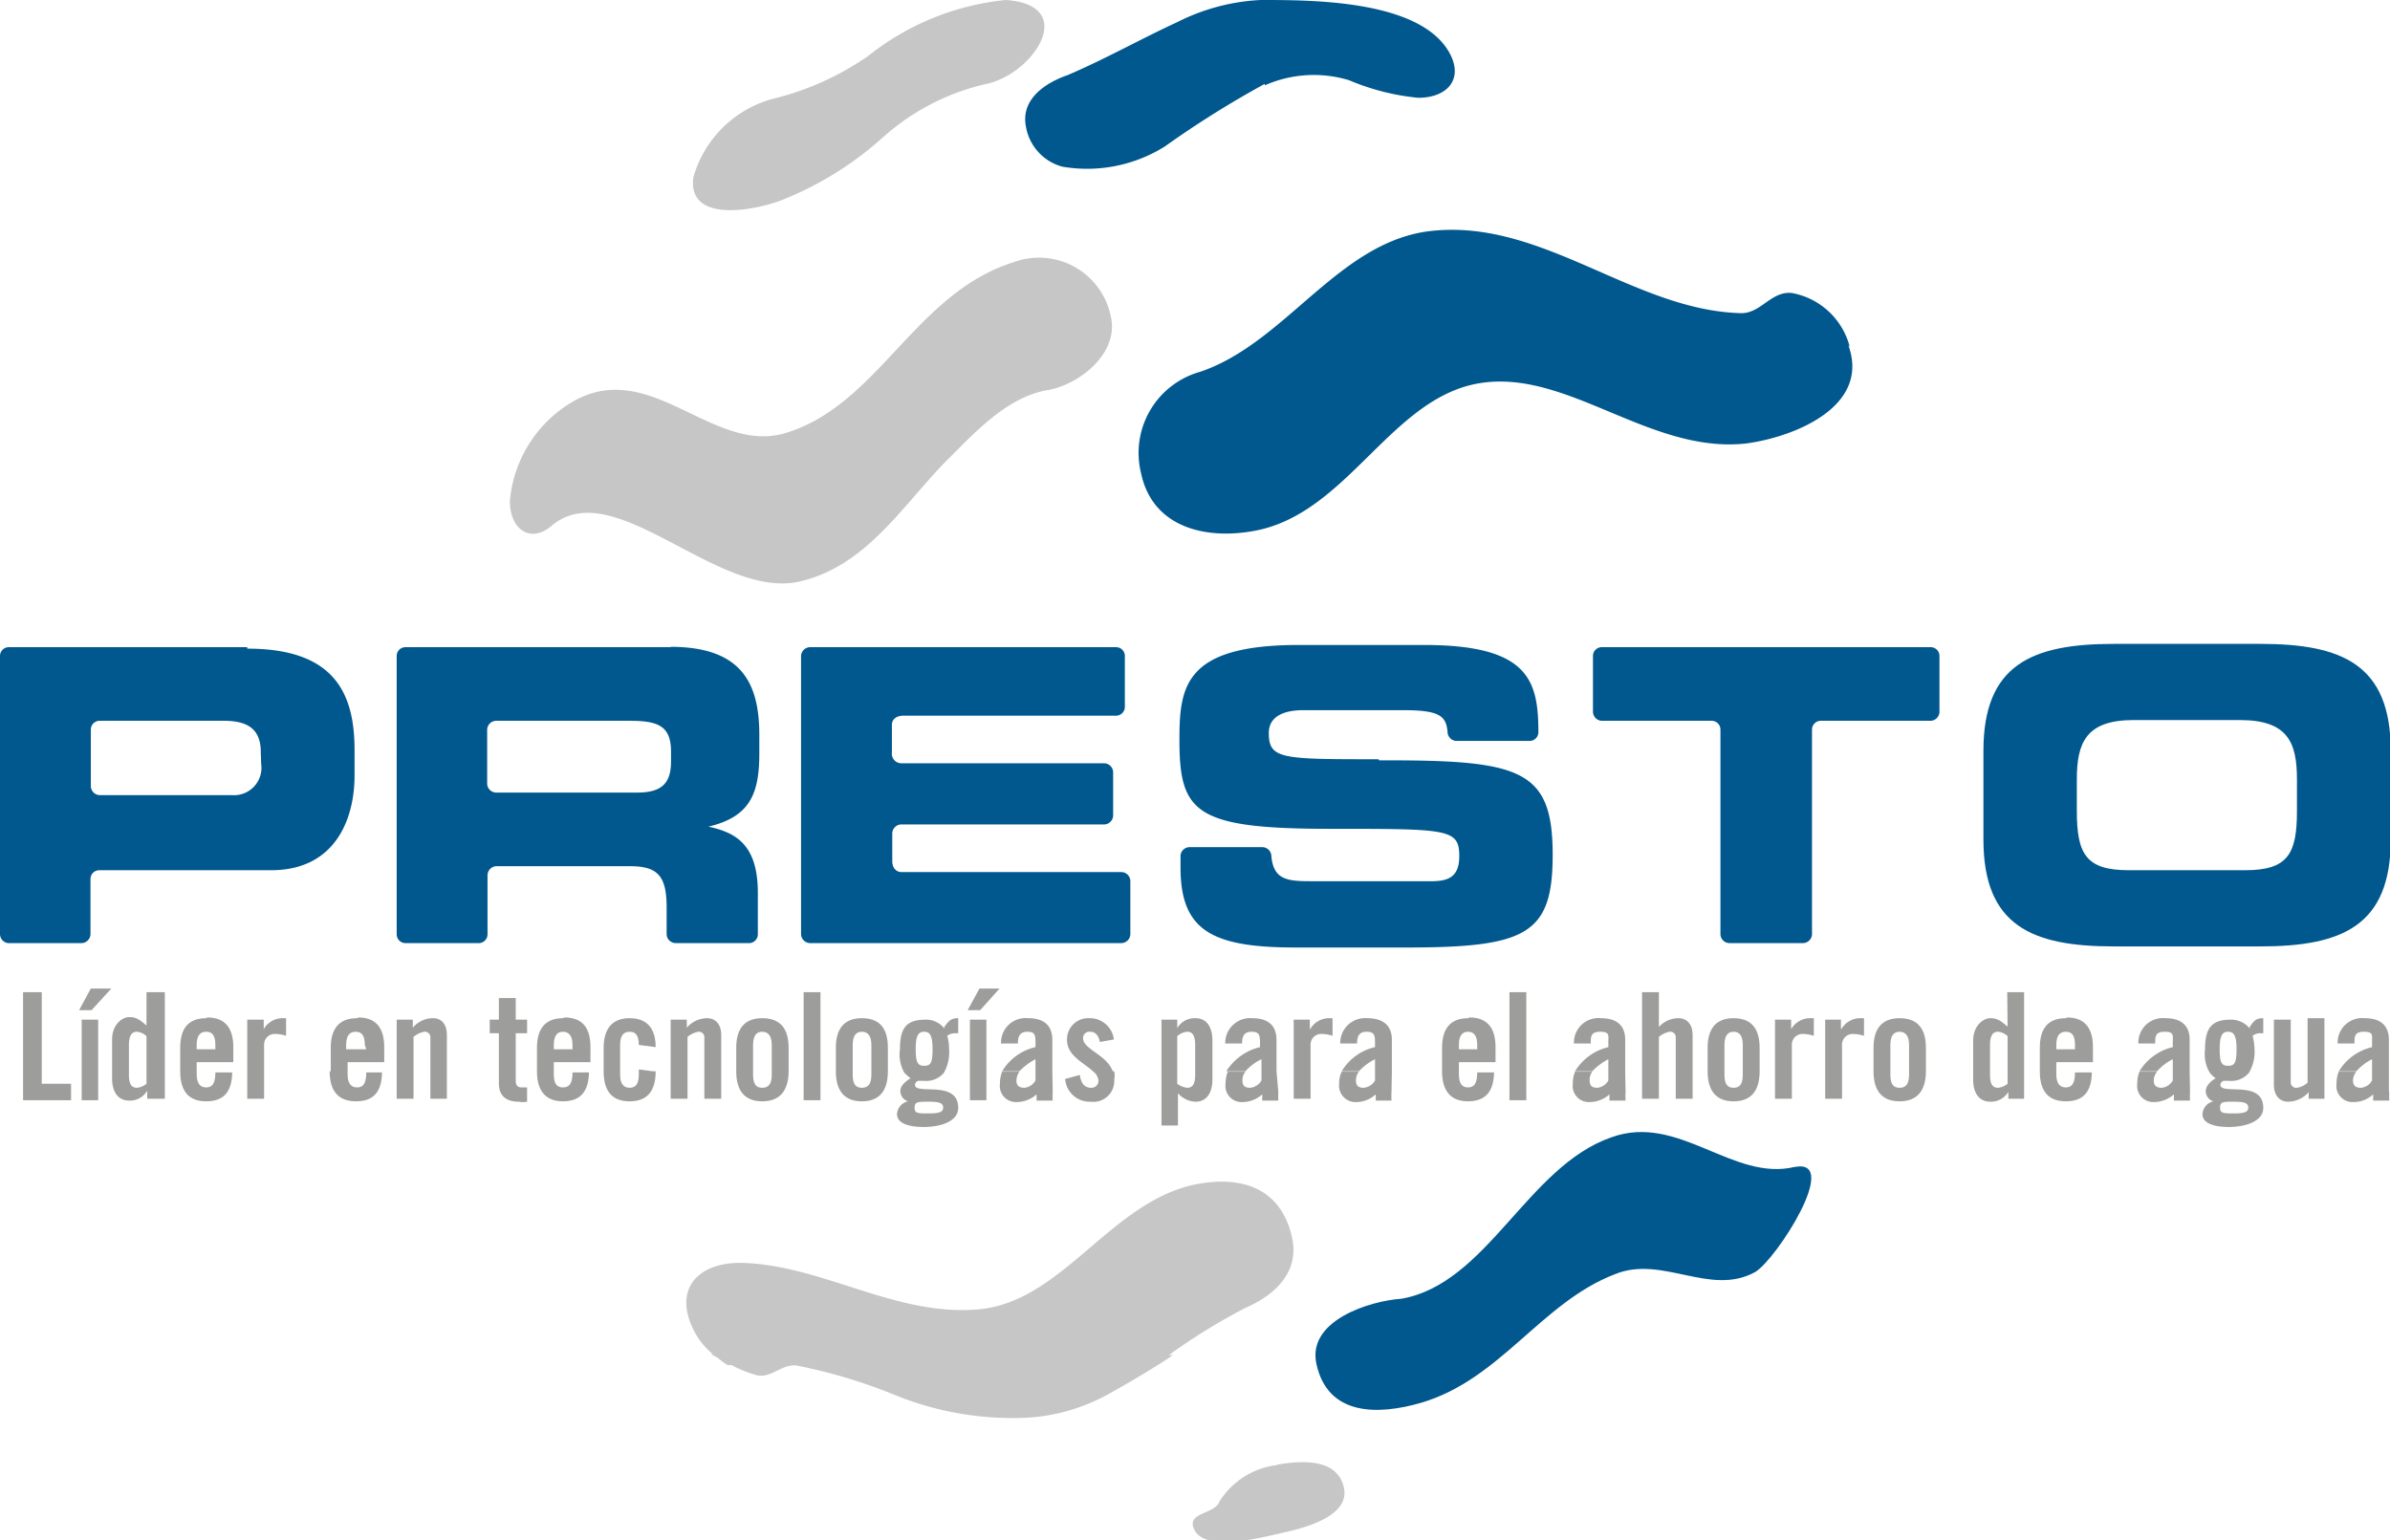
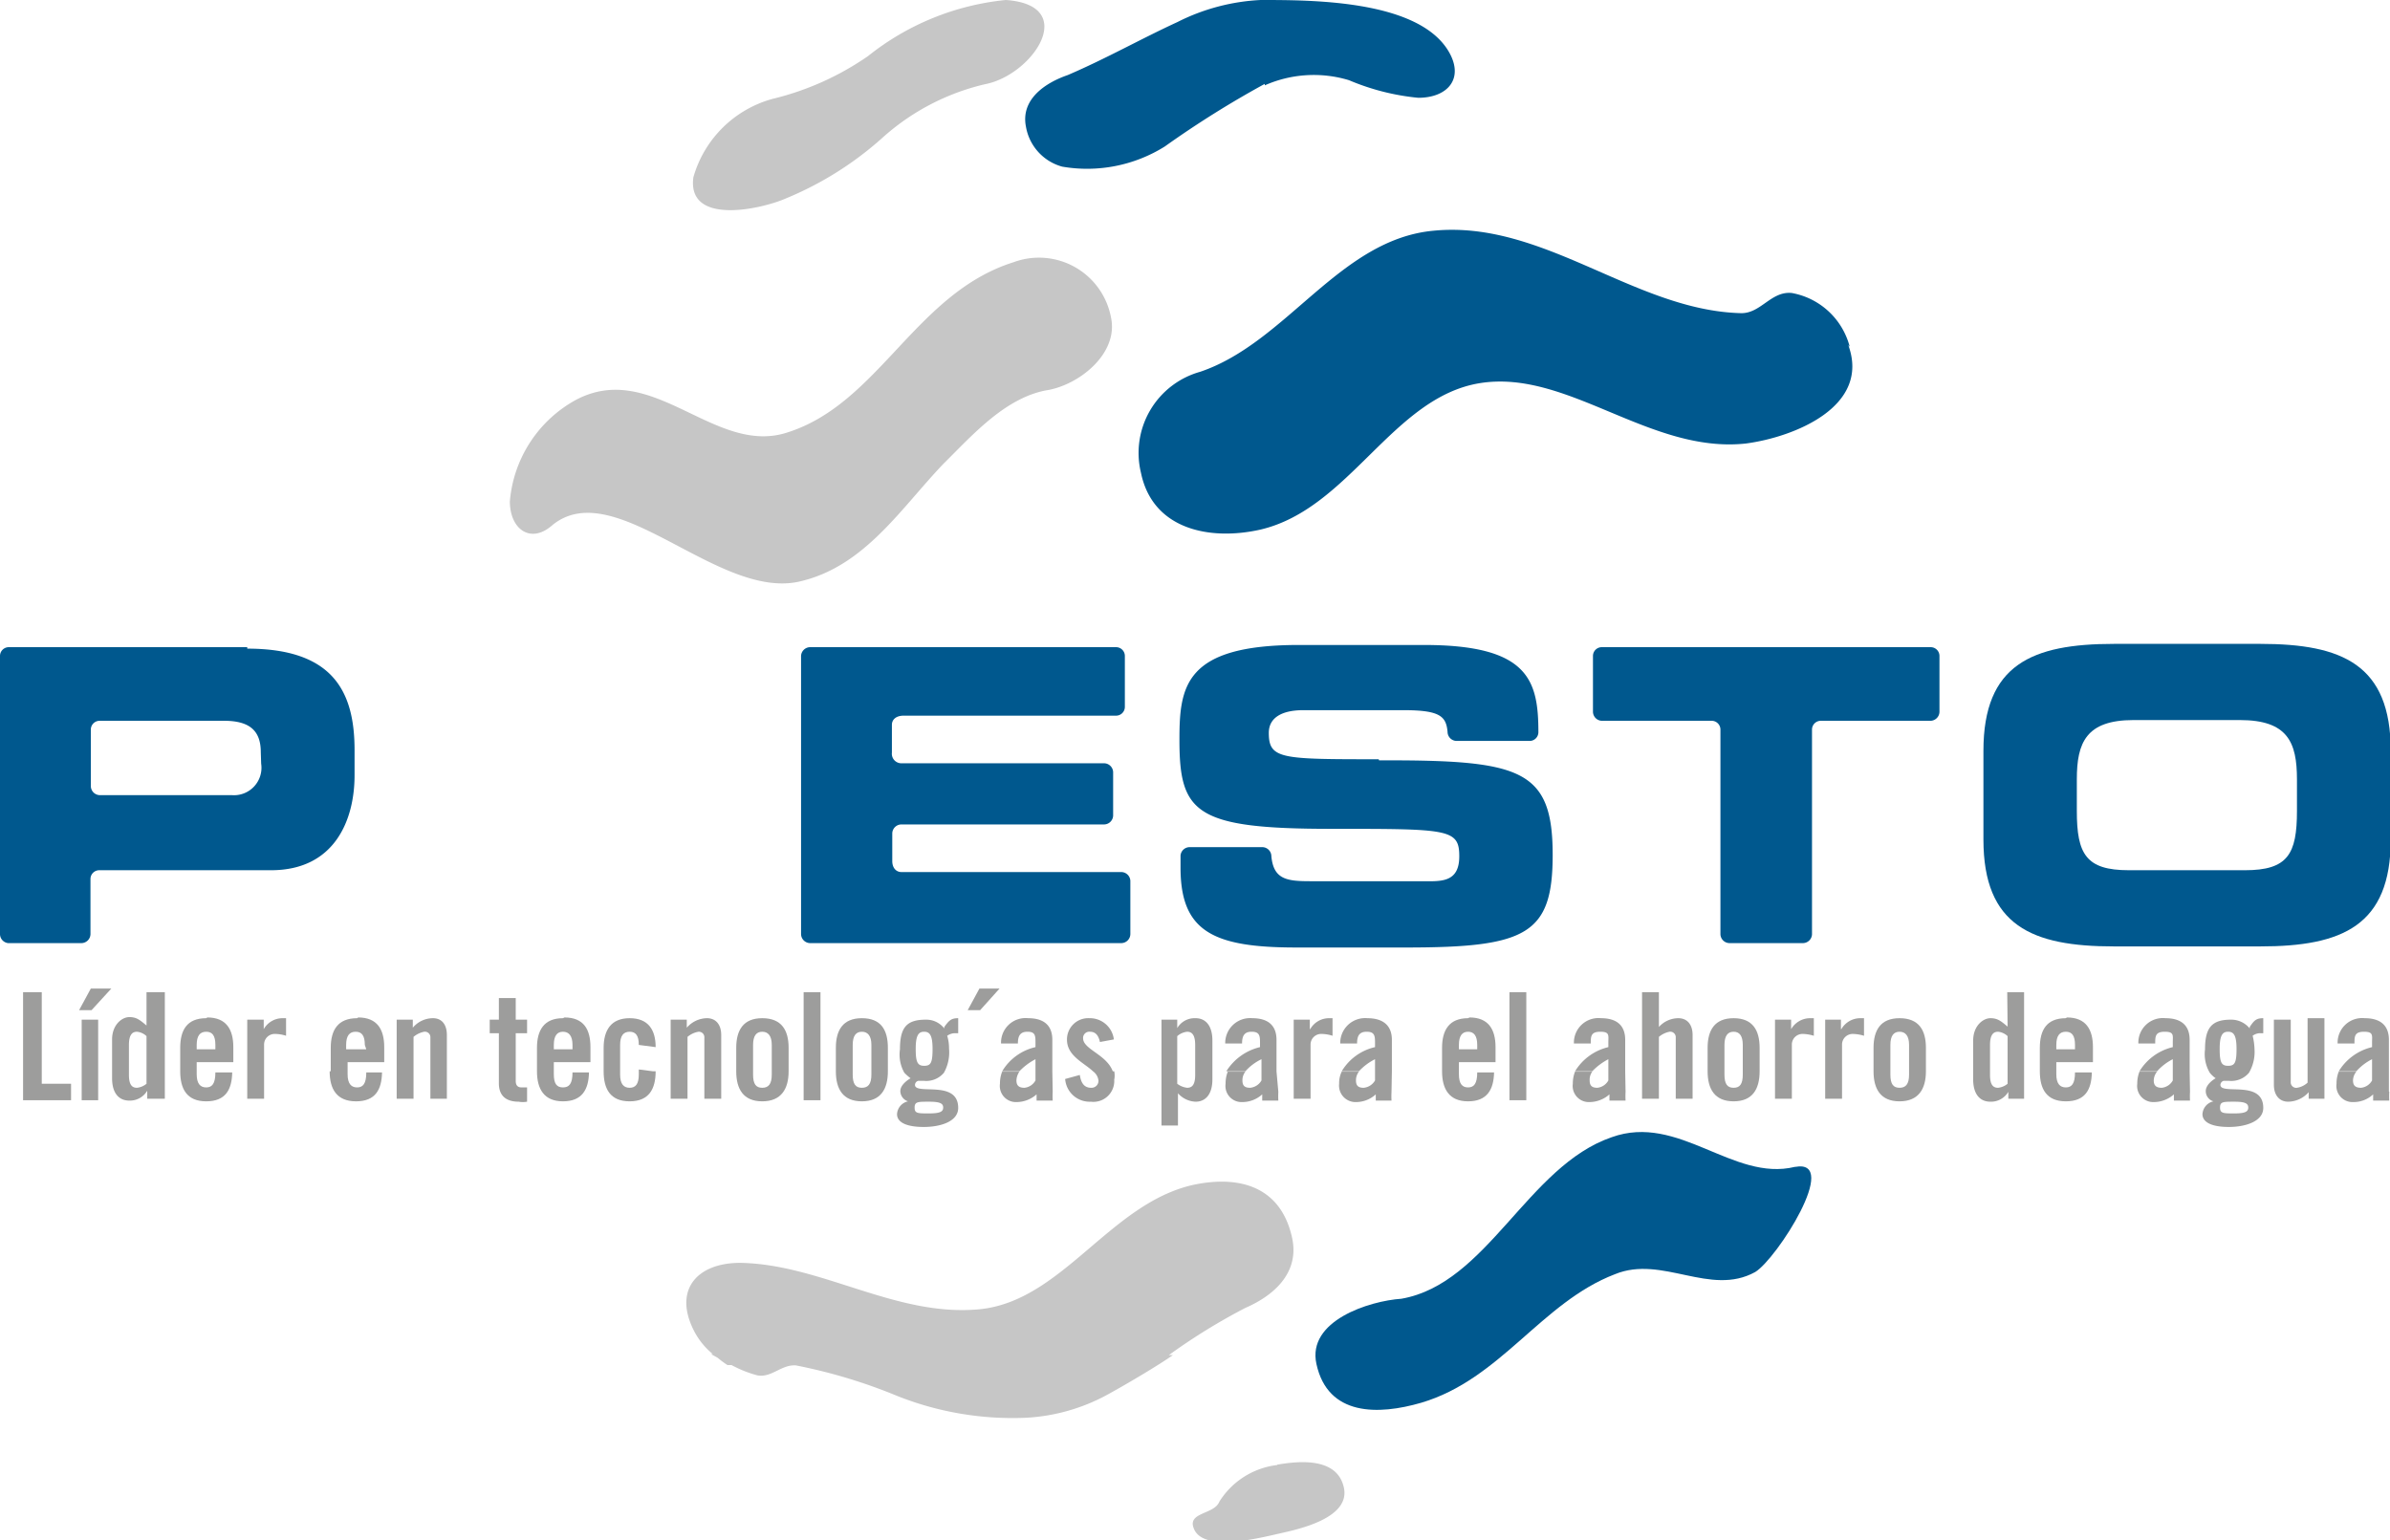
<svg xmlns="http://www.w3.org/2000/svg" viewBox="0 0 65.25 42.06">
  <defs>
    <style>.cls-1{fill:#00588e;}.cls-2{fill:#c6c6c6;}.cls-3{fill:#9d9d9c;}</style>
  </defs>
  <g id="Capa_2" data-name="Capa 2">
    <g id="Capa_1-2" data-name="Capa 1">
      <path class="cls-1" d="M34.53,2.33a3.31,3.31,0,0,1,2.3-.14,6.41,6.41,0,0,0,1.89.48c.83,0,1.29-.56.79-1.33C38.63,0,35.81,0,34.42,0a5.63,5.63,0,0,0-2.27.6c-1,.46-1.95,1-3,1.45-.61.21-1.29.66-1.14,1.41A1.37,1.37,0,0,0,29,4.55,4,4,0,0,0,31.8,4a27,27,0,0,1,2.73-1.71" />
      <path class="cls-1" d="M49,31.86c-1.69.41-3.17-1.47-5-.81-2.3.79-3.39,4-5.74,4.41-.88.06-2.58.6-2.32,1.78.31,1.43,1.69,1.4,2.86,1.06,2.17-.64,3.28-2.74,5.29-3.51,1.29-.53,2.6.62,3.83-.06.59-.36,2.34-3.1,1.09-2.87" />
      <path class="cls-1" d="M50.5,9.47A2,2,0,0,0,48.92,8c-.57-.06-.85.57-1.4.55C44.61,8.47,42.14,6,39.13,6.3c-2.56.24-4,3.05-6.36,3.85a2.3,2.3,0,0,0-1.62,2.76c.32,1.55,1.88,1.86,3.26,1.55,2.44-.57,3.61-3.62,6-4s4.63,1.93,7.25,1.65c1.3-.17,3.42-1,2.8-2.69" />
      <path class="cls-2" d="M34.87,40a2.16,2.16,0,0,0-1.58,1c-.14.36-.9.28-.69.75.27.64,1.84.23,2.33.12s1.94-.41,1.76-1.25-1.23-.73-1.82-.63" />
      <path class="cls-2" d="M34,35.71c.83-.36,1.49-1,1.27-1.94-.31-1.36-1.41-1.69-2.69-1.42-2.29.51-3.59,3.2-5.87,3.4s-4.28-1.23-6.5-1.27c-1.2,0-1.85.76-1.24,1.9a2,2,0,0,0,.49.59h-.05l.18.1a2.69,2.69,0,0,0,.27.2h.11a3.23,3.23,0,0,0,.7.28c.39.08.66-.3,1.06-.27a14.57,14.57,0,0,1,2.78.84,8.53,8.53,0,0,0,3.49.59,5.21,5.21,0,0,0,2.25-.64c.44-.24,1.36-.78,1.77-1.07h-.11A16.52,16.52,0,0,1,34,35.71" />
      <path class="cls-2" d="M21.45,5.42a9.17,9.17,0,0,0,2.61-1.63A6.34,6.34,0,0,1,26.89,2.3C28.2,2.05,29.48.14,27.46,0A7.15,7.15,0,0,0,23.7,1.53,7.76,7.76,0,0,1,21.09,2.7a3.1,3.1,0,0,0-2.16,2.14c-.18,1.33,1.86.87,2.52.58" />
      <path class="cls-2" d="M21.9,15.86c1.73-.43,2.71-2,3.86-3.2.77-.76,1.66-1.78,2.79-2,.89-.13,2-1,1.78-2a2,2,0,0,0-2.66-1.5C25,8,24,11,21.52,11.8c-2,.68-3.69-2-5.8-.88a3.49,3.49,0,0,0-1.8,2.77c0,.76.57,1.18,1.17.64,1.73-1.39,4.57,2.13,6.81,1.53" />
      <path class="cls-1" d="M7.13,20.85a.75.75,0,0,1-.8.86H2.72a.25.25,0,0,1-.24-.25V19.92a.24.24,0,0,1,.24-.24h3.4c.74,0,1,.31,1,.86Zm-.38-3.18H.24a.24.24,0,0,0-.24.24v7.6a.25.25,0,0,0,.22.24h2a.25.25,0,0,0,.25-.25V24a.24.24,0,0,1,.24-.24H7.4c1.75,0,2.28-1.39,2.28-2.59v-.69c0-1.59-.58-2.77-2.93-2.77" />
      <path class="cls-1" d="M37.64,20.73c-2.66,0-3,0-3-.72,0-.43.38-.62.94-.62h2.74c1,0,1.16.17,1.2.59a.25.25,0,0,0,.25.25h2A.24.24,0,0,0,42,20c0-1.42-.26-2.39-3.12-2.39H35.46c-3.12,0-3.26,1.13-3.26,2.59,0,2,.43,2.43,4.15,2.43,3.2,0,3.49,0,3.49.75s-.54.68-1.07.68h-3c-.64,0-1-.05-1.06-.68a.25.25,0,0,0-.24-.25h-2a.25.25,0,0,0-.24.23v.33c0,1.75.9,2.18,3.16,2.18h3c3.29,0,4-.36,4-2.53,0-2.36-.89-2.59-4.74-2.58" />
      <path class="cls-1" d="M52.73,17.67h-9a.24.24,0,0,0-.24.24v1.52a.25.25,0,0,0,.24.25h3a.24.24,0,0,1,.24.24v5.59a.25.25,0,0,0,.25.24h2a.25.25,0,0,0,.25-.24V19.92a.24.24,0,0,1,.24-.24h3a.25.25,0,0,0,.24-.25V17.91a.24.24,0,0,0-.24-.24" />
      <path class="cls-1" d="M62.71,22.14c0,1.18-.25,1.62-1.42,1.62H58.12c-1.17,0-1.42-.44-1.42-1.62v-.86c0-1,.25-1.62,1.55-1.62h2.9c1.31,0,1.56.61,1.56,1.62Zm-1-4.56h-4c-2.23,0-3.56.56-3.56,2.92v2.42c0,2.36,1.33,2.92,3.56,2.92h4c2.23,0,3.56-.56,3.56-2.92V20.5c0-2.36-1.33-2.92-3.56-2.92" />
-       <path class="cls-1" d="M18.32,20.79c0,.59-.25.85-.92.85H13.55a.25.25,0,0,1-.25-.24V19.92a.25.25,0,0,1,.25-.24h3.63c.78,0,1.14.13,1.14.85Zm0-3.12H11.07a.24.24,0,0,0-.24.24v7.6a.24.24,0,0,0,.24.24h2a.24.24,0,0,0,.24-.24V23.9a.25.25,0,0,1,.25-.25H17.2c.77,0,1,.28,1,1.13v.73a.25.25,0,0,0,.25.24h2a.24.24,0,0,0,.24-.24V24.38c0-1.33-.61-1.65-1.35-1.81,1.14-.27,1.39-.9,1.39-2v-.51c0-1.45-.52-2.4-2.43-2.4" />
      <path class="cls-1" d="M30.61,23.81h-6c-.14,0-.25-.11-.25-.3v-.75a.25.25,0,0,1,.25-.25h5.53a.25.25,0,0,0,.25-.24V21.08a.25.25,0,0,0-.25-.24H24.6a.26.26,0,0,1-.25-.29v-.76c0-.14.11-.25.32-.25h5.8a.24.24,0,0,0,.24-.24V17.91a.24.24,0,0,0-.24-.24H22.12a.25.25,0,0,0-.25.24V25.5a.25.25,0,0,0,.25.25h8.49a.25.25,0,0,0,.25-.25V24.05a.25.25,0,0,0-.25-.24" />
      <path class="cls-3" d="M28.73,29.25v-.86c0-.4-.24-.59-.66-.59a.67.67,0,0,0-.74.69h.46c0-.19.05-.32.26-.32s.22.1.22.29v.13a1.43,1.43,0,0,0-.91.66h.47a1.68,1.68,0,0,1,.44-.33v.58a.39.39,0,0,1-.3.2c-.14,0-.22-.05-.22-.2a.46.46,0,0,1,.08-.24h-.47a.88.88,0,0,0-.06.33.44.44,0,0,0,.46.5.83.83,0,0,0,.54-.21c0,.05,0,.11,0,.17h.44a2.24,2.24,0,0,1,0-.24Z" />
      <path class="cls-3" d="M30.38,29.25c-.17-.46-.81-.6-.81-.9a.17.17,0,0,1,.19-.18c.15,0,.23.1.27.28l.38-.07a.66.66,0,0,0-.67-.58.58.58,0,0,0-.61.59c0,.44.47.63.71.86h0a.36.36,0,0,1,.15.26.19.19,0,0,1-.2.19c-.21,0-.28-.16-.31-.35l-.4.11a.67.67,0,0,0,.7.62.57.57,0,0,0,.64-.6.59.59,0,0,0,0-.23Z" />
      <path class="cls-3" d="M34.85,29.25v-.86c0-.4-.24-.59-.66-.59a.68.68,0,0,0-.74.69h.46c0-.19.05-.32.26-.32s.23.1.23.29v.13a1.49,1.49,0,0,0-.92.66H34a1.39,1.39,0,0,1,.44-.33v.58a.4.4,0,0,1-.31.2c-.14,0-.21-.05-.21-.2a.38.38,0,0,1,.08-.24h-.48a.88.88,0,0,0-.06.33.44.44,0,0,0,.46.5.81.81,0,0,0,.54-.21c0,.05,0,.11,0,.17h.44a2.24,2.24,0,0,1,0-.24Z" />
      <polygon class="cls-3" points="1.14 29.25 1.14 27.09 0.63 27.09 0.63 29.25 0.63 30.04 1.94 30.04 1.94 29.59 1.14 29.59 1.14 29.25" />
      <path class="cls-3" d="M59.78,29.25v-.86c0-.4-.24-.59-.66-.59a.67.67,0,0,0-.74.69h.46c0-.19,0-.32.26-.32s.22.1.22.29v.13a1.46,1.46,0,0,0-.91.66h.48a1.44,1.44,0,0,1,.43-.33v.58a.39.39,0,0,1-.3.2c-.14,0-.22-.05-.22-.2a.4.4,0,0,1,.09-.24h-.48a.88.88,0,0,0-.06.33.44.44,0,0,0,.46.5.83.83,0,0,0,.54-.21c0,.05,0,.11,0,.17h.44a2.24,2.24,0,0,1,0-.24Z" />
      <path class="cls-3" d="M38,29.25v-.86c0-.4-.25-.59-.67-.59a.68.68,0,0,0-.74.69h.46c0-.19.05-.32.26-.32s.23.1.23.29v.13a1.43,1.43,0,0,0-.91.66h.47a1.52,1.52,0,0,1,.44-.33v.58a.4.4,0,0,1-.31.2c-.14,0-.21-.05-.21-.2a.38.38,0,0,1,.08-.24h-.47a.72.72,0,0,0-.07.33.45.45,0,0,0,.47.5.8.8,0,0,0,.53-.21l0,.17h.43a2.12,2.12,0,0,1,0-.24Z" />
      <path class="cls-3" d="M65.22,29.8V28.39c0-.4-.24-.59-.66-.59a.67.67,0,0,0-.74.69h.46c0-.19,0-.32.26-.32s.22.1.22.29v.13a1.46,1.46,0,0,0-.91.66h.48a1.44,1.44,0,0,1,.43-.33v.58a.39.39,0,0,1-.3.2c-.14,0-.22-.05-.22-.2a.4.4,0,0,1,.09-.24h-.48a.88.88,0,0,0-.06.33.44.44,0,0,0,.46.5.78.78,0,0,0,.54-.21c0,.05,0,.11,0,.17h.44a2.24,2.24,0,0,1,0-.24" />
      <path class="cls-3" d="M44.37,29.25v-.86c0-.4-.24-.59-.66-.59a.67.67,0,0,0-.74.69h.46c0-.19,0-.32.26-.32s.22.1.22.29v.13a1.46,1.46,0,0,0-.91.66h.47a1.68,1.68,0,0,1,.44-.33v.58a.39.39,0,0,1-.3.2c-.14,0-.21-.05-.21-.2a.37.37,0,0,1,.07-.24H43a.88.88,0,0,0-.06.33.44.44,0,0,0,.46.5.83.83,0,0,0,.54-.21c0,.05,0,.11,0,.17h.44a2.24,2.24,0,0,1,0-.24Z" />
      <path class="cls-3" d="M7.2,28.1v-.26H6.75V30h.46V28.53a.29.29,0,0,1,.31-.3,1,1,0,0,1,.29.05V27.8H7.72a.59.59,0,0,0-.52.3" />
      <path class="cls-3" d="M56.65,28.65h-.51v-.12c0-.25.09-.36.26-.36s.25.11.25.36Zm-.25-.85c-.53,0-.71.33-.71.81v.64h0c0,.48.18.82.71.82s.7-.32.71-.79h-.46c0,.31-.09.41-.25.41s-.26-.1-.26-.36V29h1v-.41c0-.48-.19-.81-.71-.81" />
      <path class="cls-3" d="M10,28.65H9.45v-.12c0-.25.09-.36.26-.36s.25.11.25.36Zm-.25-.85c-.53,0-.72.33-.72.81v.64H9c0,.48.19.82.72.82s.7-.32.71-.79H10c0,.31-.09.41-.25.41s-.26-.1-.26-.36V29h1v-.41c0-.48-.19-.81-.71-.81" />
      <path class="cls-3" d="M14.08,27.25h-.46v.59h-.25v.37h.25v1.37c0,.34.2.5.54.5a.67.67,0,0,0,.23,0v-.39h-.15c-.11,0-.16-.06-.16-.18V28.21h.31v-.37h-.31Z" />
      <path class="cls-3" d="M5.88,28.65H5.37v-.12c0-.25.09-.36.26-.36s.25.11.25.36Zm-.25-.85c-.53,0-.71.33-.71.81v.64h0c0,.48.18.82.71.82s.7-.32.71-.79H5.88c0,.31-.09.41-.25.41s-.26-.1-.26-.36V29h1v-.41c0-.48-.19-.81-.71-.81" />
      <path class="cls-3" d="M11.82,27.8a.72.72,0,0,0-.55.26v-.22h-.44V30h.46V28.31a.64.64,0,0,1,.29-.14.15.15,0,0,1,.17.16V30h.45V28.26c0-.29-.14-.46-.38-.46" />
      <path class="cls-3" d="M60.6,28.64c0-.38.08-.47.23-.47s.23.09.23.47-.05.46-.23.46-.23-.09-.23-.46M61,30.08c.3,0,.38.05.38.16s-.08.16-.38.16-.39,0-.39-.16.08-.16.39-.16m.42-2a.65.65,0,0,0-.51-.24c-.51,0-.71.2-.71.81a1,1,0,0,0,.13.64h0a.78.78,0,0,0,.16.15c-.12.07-.27.2-.27.35a.29.29,0,0,0,.21.28.38.38,0,0,0-.3.35c0,.23.27.35.72.35s.94-.15.94-.52c0-.78-1.17-.34-1.17-.63a.12.12,0,0,1,.09-.11h.14a.63.63,0,0,0,.55-.22h0a1.13,1.13,0,0,0,.15-.66,1.63,1.63,0,0,0-.05-.35.34.34,0,0,1,.22-.07h.07V27.8c-.19,0-.25.06-.37.24" />
      <polygon class="cls-3" points="2.23 27.84 2.23 29.25 2.23 30.04 2.68 30.04 2.68 29.25 2.68 27.84 2.23 27.84" />
      <path class="cls-3" d="M63,29.25v.31a.55.55,0,0,1-.29.14.15.15,0,0,1-.17-.16v-1.7h-.46v1.78c0,.28.15.46.39.46a.76.76,0,0,0,.56-.26V30h.43v-2.2H63Z" />
      <polygon class="cls-3" points="2.48 26.99 2.16 27.58 2.5 27.58 3.04 26.99 2.48 26.99" />
      <path class="cls-3" d="M4,29.59a.49.49,0,0,1-.26.11c-.12,0-.22-.06-.22-.35v-.82c0-.29.1-.36.22-.36a.44.44,0,0,1,.26.12v1.3ZM4,28c-.18-.15-.27-.23-.47-.23s-.47.21-.47.61v1.06c0,.4.18.61.47.61a.55.55,0,0,0,.49-.27V30H4.5V27.09H4Z" />
      <path class="cls-3" d="M54.81,29.59a.49.49,0,0,1-.26.11c-.12,0-.22-.06-.22-.35v-.82c0-.29.1-.36.22-.36a.44.44,0,0,1,.26.12v1.3Zm0-1.56c-.18-.15-.27-.23-.47-.23s-.47.21-.47.61v1.06c0,.4.18.61.47.61a.55.55,0,0,0,.49-.27V30h.43V27.09h-.46Z" />
      <polygon class="cls-3" points="26.74 26.99 26.42 27.58 26.76 27.58 27.29 26.99 26.74 26.99" />
-       <polygon class="cls-3" points="26.48 27.84 26.48 29.25 26.48 30.04 26.93 30.04 26.93 29.25 26.93 27.84 26.48 27.84" />
      <path class="cls-3" d="M45.82,27.8a.72.72,0,0,0-.53.24v-.95h-.46V30h.46V28.31a.64.64,0,0,1,.29-.14.15.15,0,0,1,.17.16V30h.46V28.26c0-.29-.15-.46-.39-.46" />
      <polygon class="cls-3" points="41.21 27.09 41.21 29.25 41.21 30.04 41.67 30.04 41.67 29.25 41.67 27.09 41.21 27.09" />
      <path class="cls-3" d="M25,28.64c0-.38.08-.47.23-.47s.23.09.23.47-.05.46-.23.46S25,29,25,28.64m.36,1.44c.31,0,.39.05.39.16s-.08.16-.39.16-.39,0-.39-.16.09-.16.39-.16m.42-2a.62.62,0,0,0-.5-.24c-.52,0-.71.2-.71.81a1,1,0,0,0,.12.64h0a1.29,1.29,0,0,0,.17.15c-.12.07-.28.2-.28.35a.3.3,0,0,0,.21.28.38.38,0,0,0-.3.35c0,.23.27.35.73.35s.94-.15.94-.52c0-.78-1.18-.34-1.18-.63a.12.12,0,0,1,.09-.11h.15a.63.63,0,0,0,.55-.22h0a1.14,1.14,0,0,0,.14-.66,1.18,1.18,0,0,0-.05-.35.37.37,0,0,1,.23-.07h.07V27.8c-.19,0-.25.06-.38.24" />
      <path class="cls-3" d="M35.76,28.1v-.26h-.44V30h.46V28.53a.29.29,0,0,1,.31-.3,1,1,0,0,1,.29.05V27.8h-.09a.59.59,0,0,0-.52.3" />
      <path class="cls-3" d="M40.33,28.65h-.5v-.12c0-.25.09-.36.25-.36s.25.11.25.36Zm-.25-.85c-.52,0-.71.33-.71.81v.64h0c0,.48.19.82.71.82s.7-.32.71-.79h-.46c0,.31-.09.41-.25.41s-.25-.1-.25-.36V29h1v-.41c0-.48-.19-.81-.71-.81" />
      <path class="cls-3" d="M47.58,29.34c0,.26-.08.36-.25.36s-.25-.1-.25-.36v-.81c0-.25.09-.36.25-.36s.25.11.25.36v.81Zm-.25-1.54c-.52,0-.71.33-.71.81v.64h0c0,.48.19.82.71.82s.71-.34.71-.82h0v-.64c0-.48-.19-.81-.71-.81" />
      <path class="cls-3" d="M32.63,29.35c0,.29-.1.35-.22.35a.55.55,0,0,1-.27-.11v-1.3a.49.49,0,0,1,.27-.12c.12,0,.22.07.22.36v.82Zm0-1.55a.55.55,0,0,0-.49.27v-.23h-.43v2.89h.45v-.88a.68.68,0,0,0,.48.23c.28,0,.46-.21.46-.61V28.41c0-.4-.18-.61-.46-.61" />
      <path class="cls-3" d="M21.07,29.34c0,.26-.09.36-.26.36s-.25-.1-.25-.36v-.81c0-.25.09-.36.25-.36s.26.11.26.36v.81Zm-.26-1.54c-.52,0-.71.33-.71.81v.64h0c0,.48.19.82.71.82s.72-.34.72-.82h0v-.64c0-.48-.19-.81-.72-.81" />
      <path class="cls-3" d="M19.3,27.8a.74.74,0,0,0-.55.26v-.22h-.44V30h.46V28.31a.62.62,0,0,1,.3-.14.15.15,0,0,1,.16.16V30h.46V28.26c0-.29-.15-.46-.39-.46" />
      <path class="cls-3" d="M52.12,29.34c0,.26-.09.36-.26.36s-.25-.1-.25-.36v-.81c0-.25.09-.36.25-.36s.26.11.26.36v.81Zm-.26-1.54c-.52,0-.71.33-.71.81v.64h0c0,.48.19.82.71.82s.72-.34.72-.82h0v-.64c0-.48-.19-.81-.72-.81" />
      <path class="cls-3" d="M16.93,28.53c0-.25.09-.36.26-.36s.25.11.25.36l.46.06c0-.47-.2-.79-.71-.79s-.71.33-.71.81v.64h0c0,.48.18.82.71.82s.71-.34.71-.82h-.07l-.39-.05v.14c0,.26-.09.36-.25.36s-.26-.1-.26-.36v-.81Z" />
      <path class="cls-3" d="M15.63,28.65h-.51v-.12c0-.25.09-.36.25-.36s.26.11.26.36Zm-.26-.85c-.52,0-.71.33-.71.81v.64h0c0,.48.19.82.71.82s.7-.32.71-.79h-.45c0,.31-.09.41-.26.41s-.25-.1-.25-.36V29h1v-.41c0-.48-.18-.81-.71-.81" />
      <path class="cls-3" d="M48.9,28.1v-.26h-.44V30h.46V28.53a.29.29,0,0,1,.3-.3,1.09,1.09,0,0,1,.3.05V27.8h-.1a.6.6,0,0,0-.52.3" />
      <path class="cls-3" d="M23.79,29.34c0,.26-.09.36-.26.36s-.25-.1-.25-.36v-.81c0-.25.09-.36.25-.36s.26.11.26.36v.81Zm-.26-1.54c-.52,0-.71.33-.71.81v.64h0c0,.48.19.82.71.82s.71-.34.71-.82h0v-.64c0-.48-.18-.81-.71-.81" />
      <polygon class="cls-3" points="21.94 27.09 21.94 29.25 21.94 30.04 22.4 30.04 22.4 29.25 22.4 27.09 21.94 27.09" />
      <path class="cls-3" d="M50.26,28.1v-.26h-.43V30h.46V28.53a.29.29,0,0,1,.3-.3,1.09,1.09,0,0,1,.3.05V27.8h-.1a.6.6,0,0,0-.52.3" />
    </g>
  </g>
</svg>